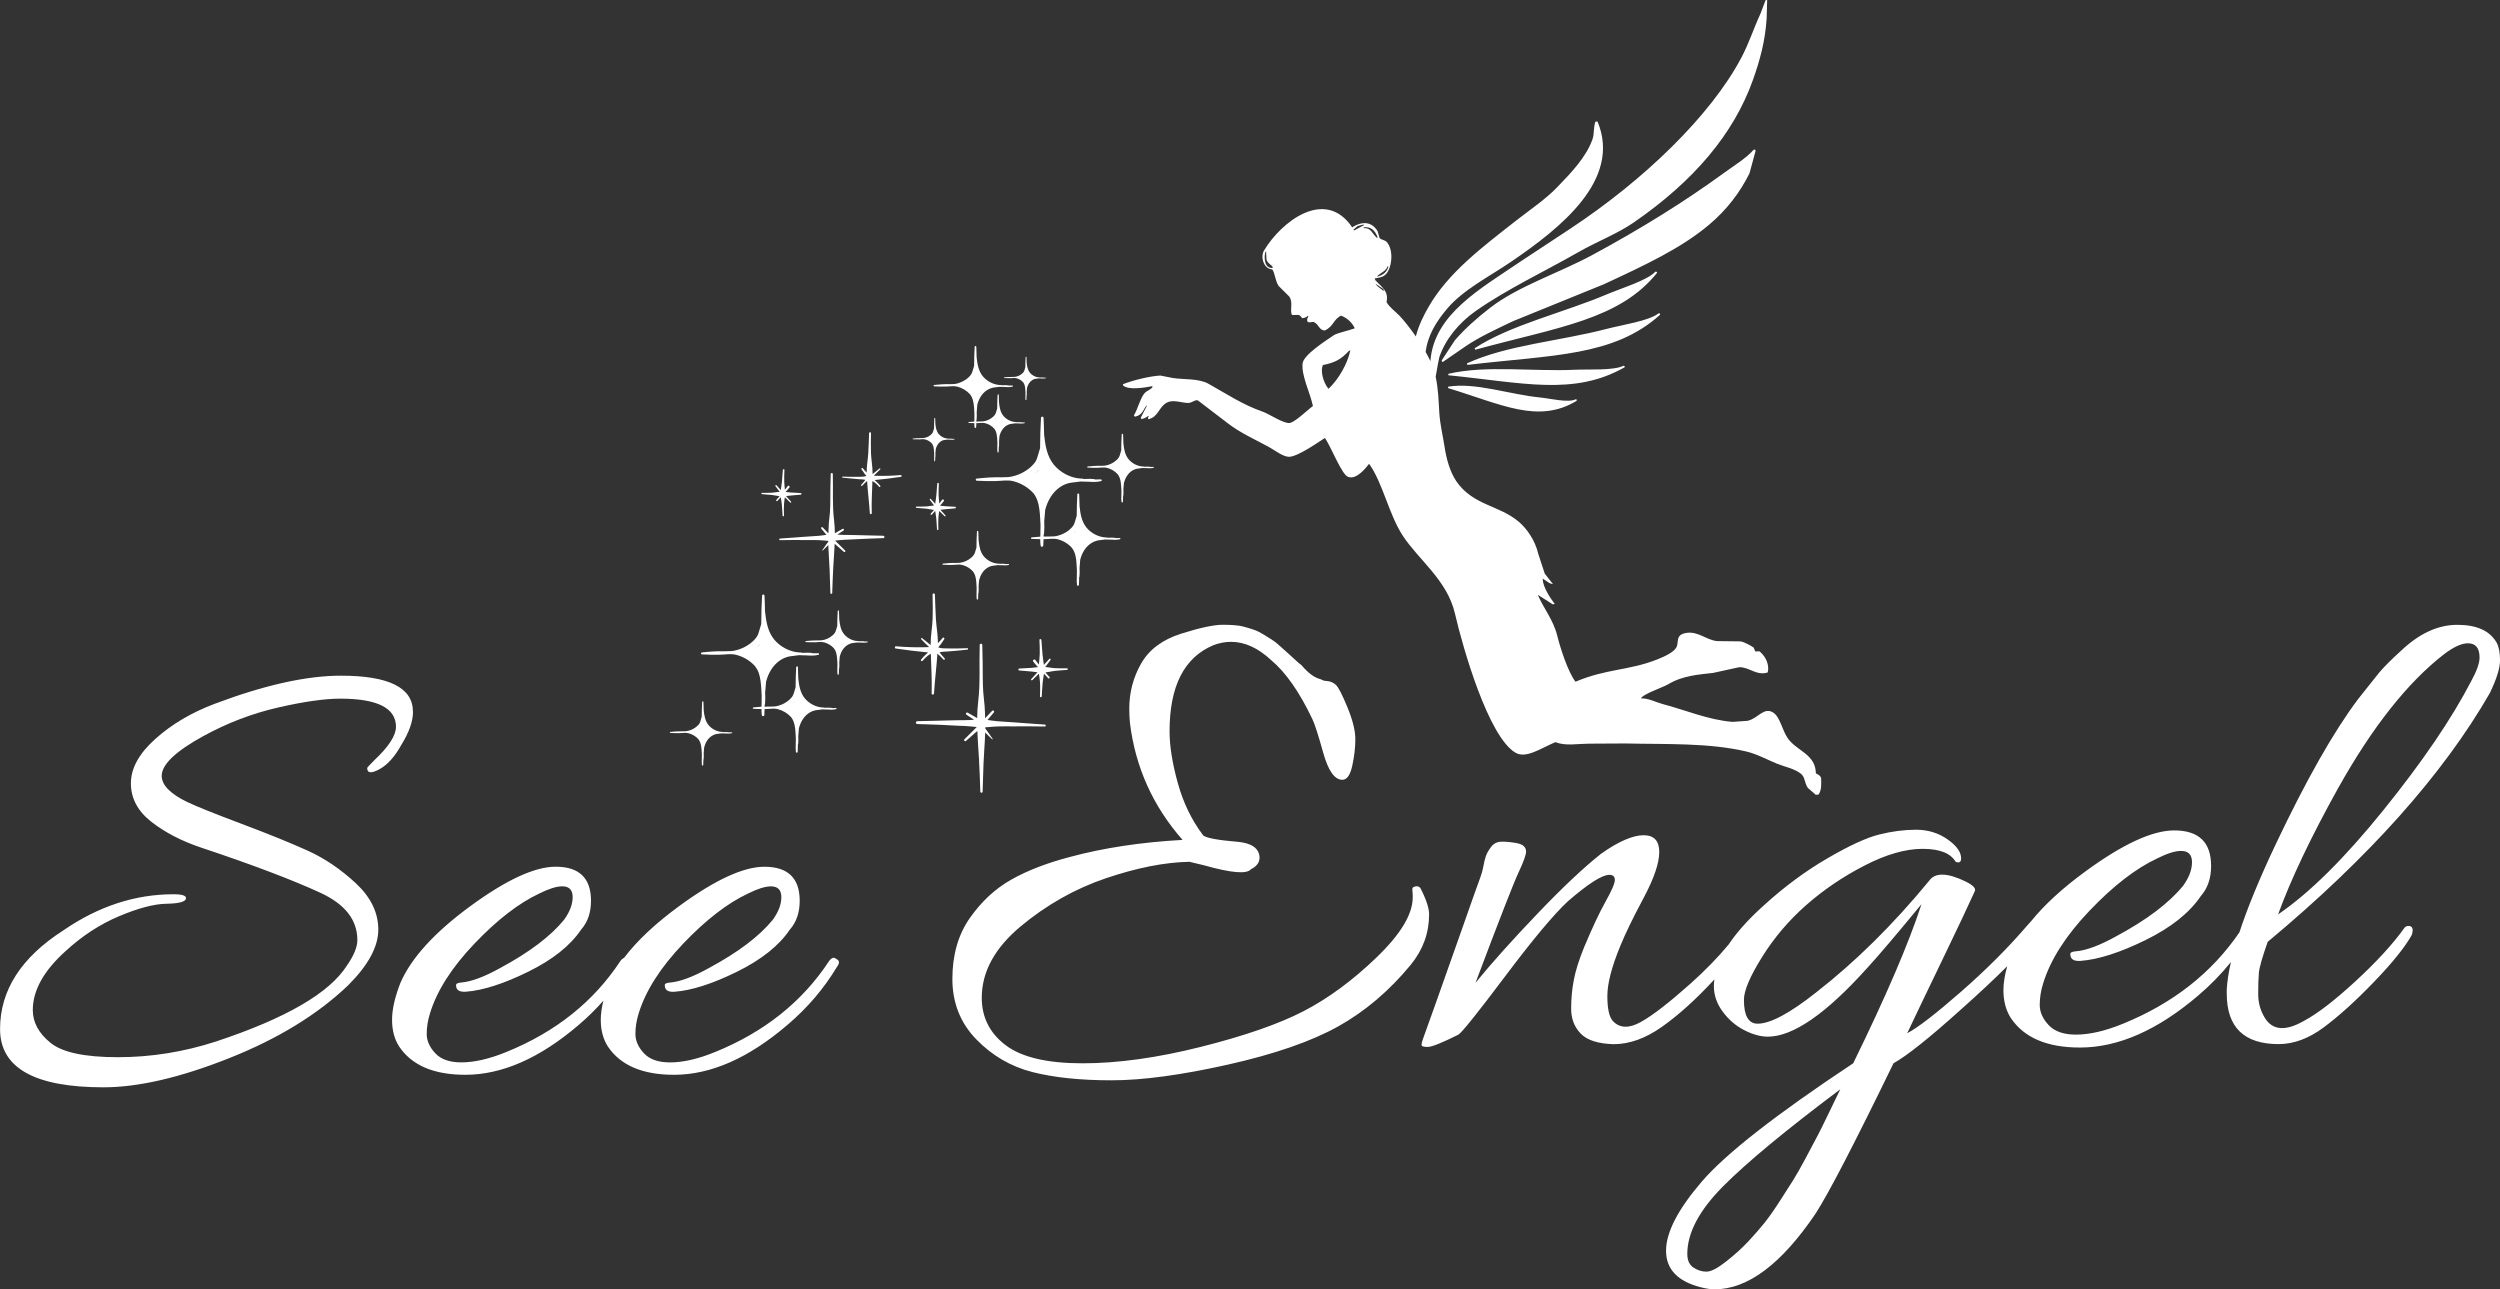
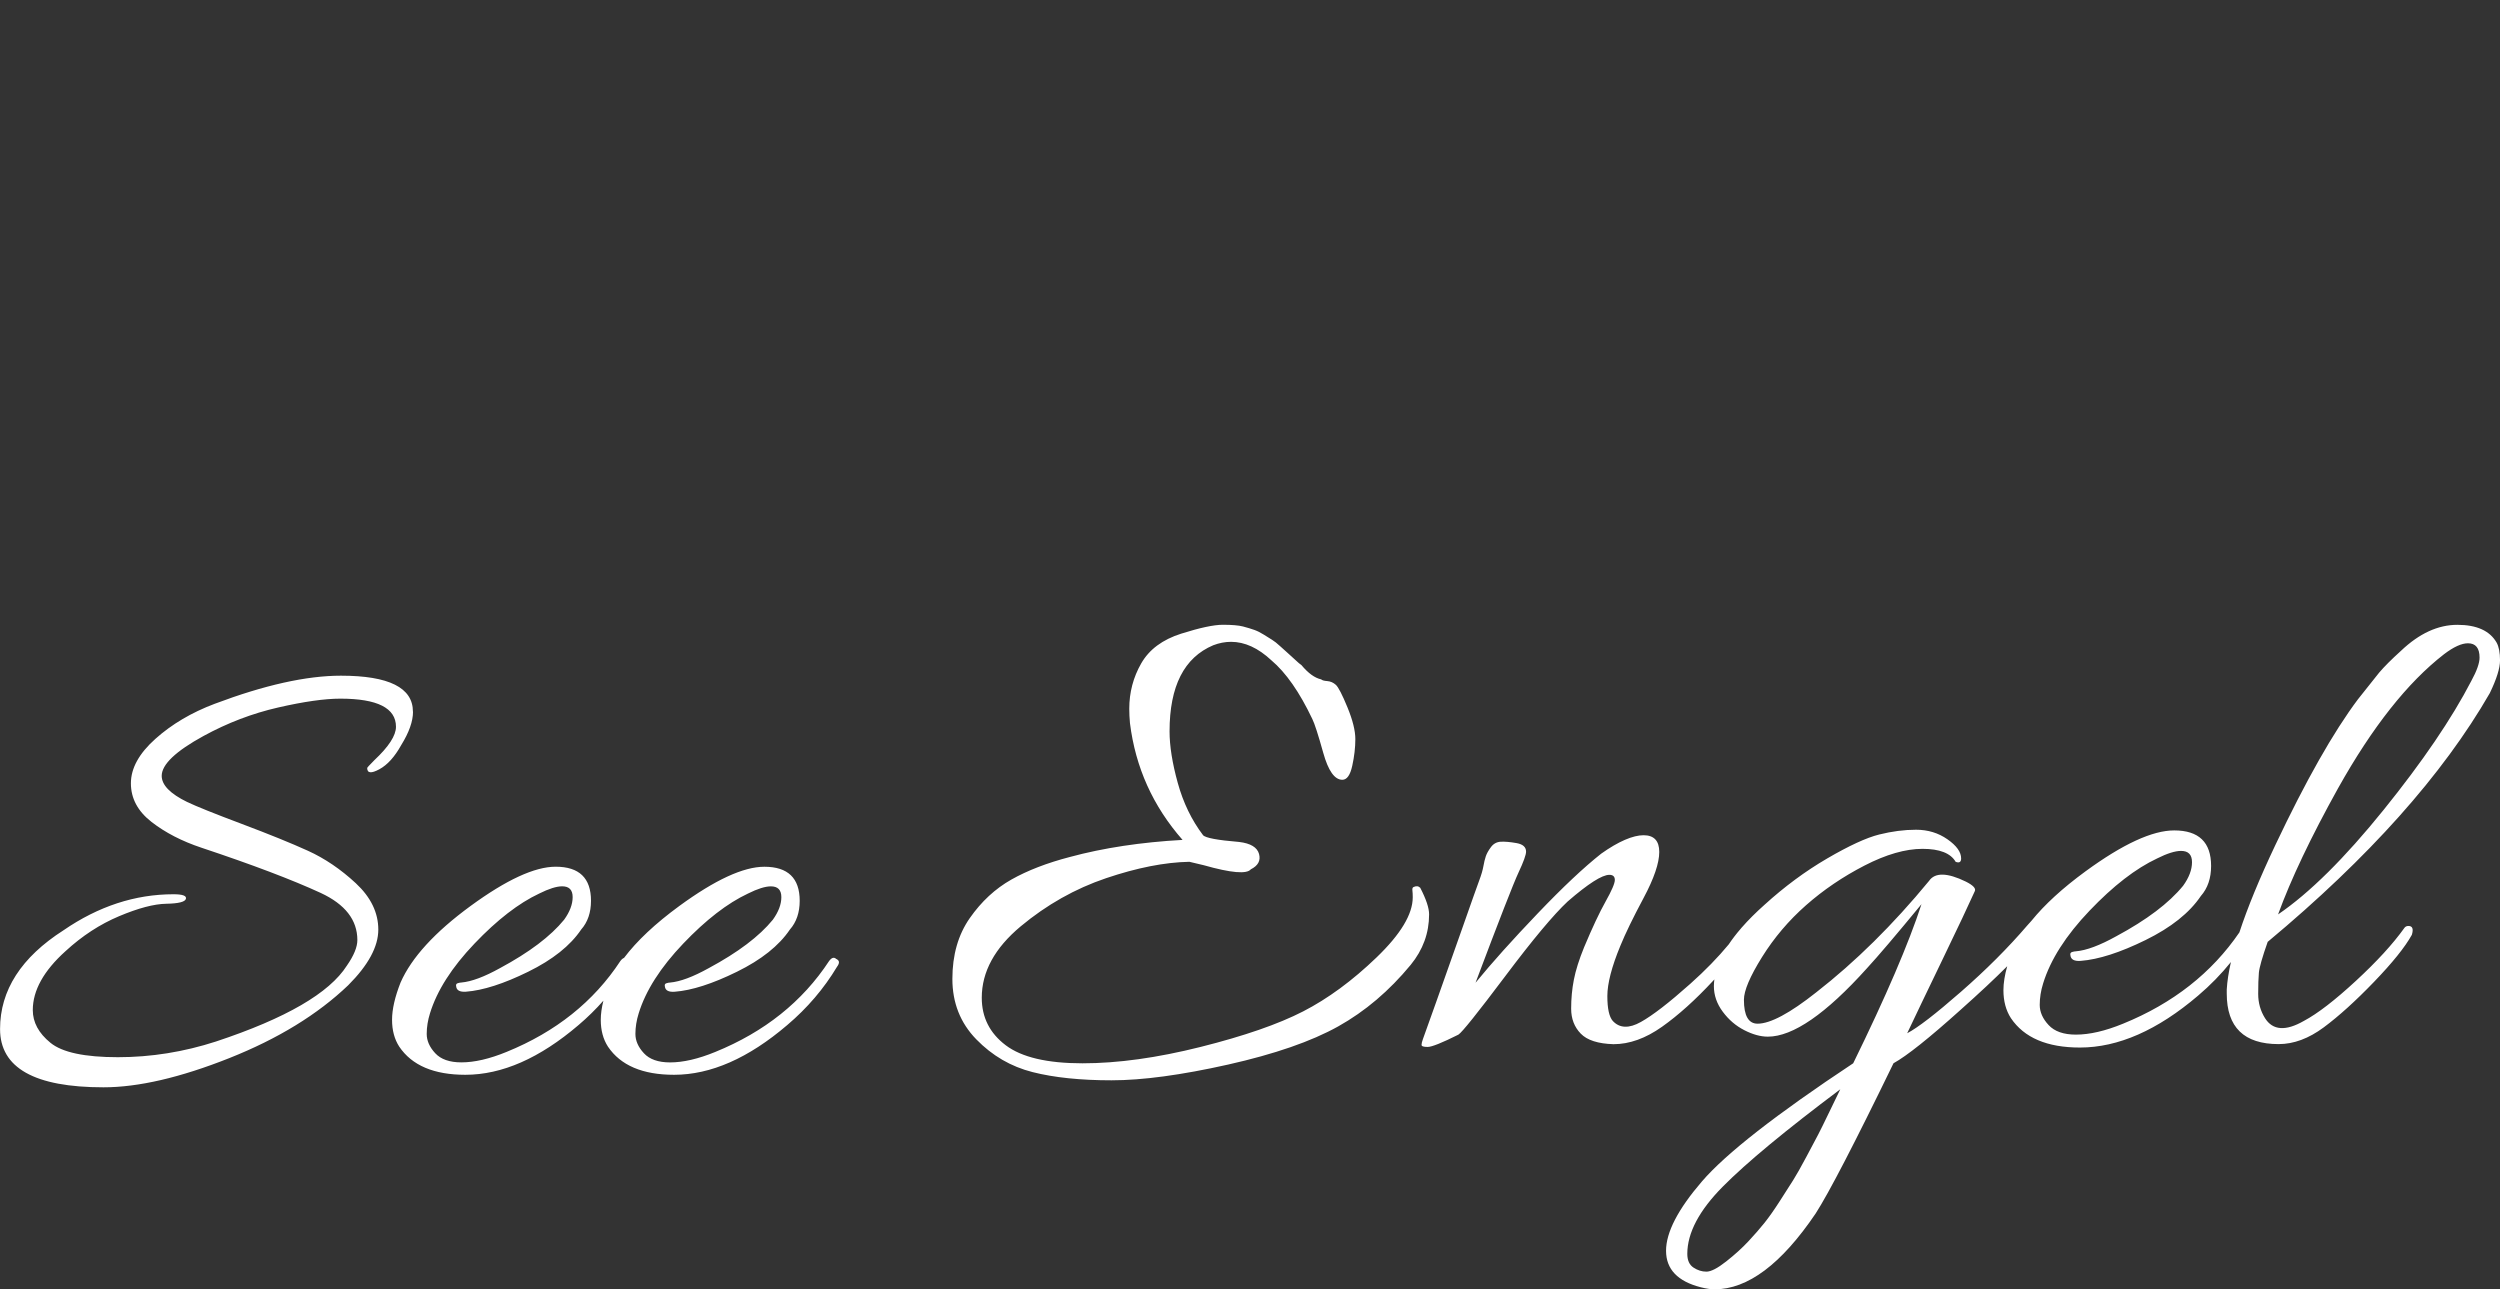
<svg xmlns="http://www.w3.org/2000/svg" id="Warstwa_2" viewBox="0 0 982.08 506.51">
  <rect x="0" y="0" width="982.08" height="506.51" fill="#333333" stroke="none" />
  <defs>
    <style>.cls-1{fill:#fff;}.cls-2{isolation:isolate;}</style>
  </defs>
  <g id="Engel" class="cls-2">
    <g id="Engel-2">
      <path class="cls-1" d="M162.21,279.57c0-9.42-9.43-14.14-28.28-14.14-13.54,0-30.08,3.69-49.61,11.05-9.09,3.43-16.84,8.01-23.26,13.75-6.43,5.74-9.64,11.57-9.64,17.48s2.7,10.97,8.1,15.17c5.4,4.2,11.95,7.58,19.67,10.15,20.05,6.68,35.64,12.6,46.79,17.74,9.6,4.46,14.4,10.63,14.4,18.51,0,2.74-1.37,6.09-4.11,10.03-6.86,10.8-24,20.74-51.41,29.82-12.68,4.11-25.54,6.17-38.56,6.17s-21.85-1.88-26.48-5.66c-4.63-3.77-6.94-8.05-6.94-12.85,0-7.71,4.28-15.42,12.85-23.14,6.51-6,13.54-10.58,21.08-13.75,7.54-3.17,13.71-4.8,18.51-4.88,4.8-.08,7.37-.73,7.71-1.93,.34-1.2-1.29-1.8-4.88-1.8-15.08,0-29.48,4.72-43.19,14.14-16.62,10.63-24.94,23.57-24.94,38.82s13.54,22.88,40.62,22.88c13.71,0,30.16-3.82,49.36-11.44,19.19-7.62,34.79-17.18,46.79-28.66,7.88-7.88,11.82-15.17,11.82-21.85s-2.96-12.76-8.87-18.25c-5.91-5.48-12.17-9.72-18.77-12.72-6.6-3-15.26-6.51-25.96-10.54-10.71-4.02-17.87-6.9-21.46-8.61-6.68-3.25-10.03-6.68-10.03-10.28,0-4.45,5.48-9.68,16.45-15.68,9.42-5.14,19.19-8.87,29.31-11.18,10.11-2.31,18.25-3.47,24.42-3.47,14.56,0,21.85,3.69,21.85,11.05,0,3.43-2.83,7.8-8.48,13.11-1.89,1.89-2.83,2.92-2.83,3.08,0,2.06,1.58,2.23,4.76,.51,3.17-1.71,6.04-4.88,8.61-9.51,3.08-4.97,4.63-9.34,4.63-13.11Zm166.32,97.17c-.86-.86-1.8-.6-2.83,.77-10.46,15.94-25.36,27.85-44.73,35.73-6.68,2.74-12.6,4.11-17.74,4.11-4.63,0-8.06-1.2-10.28-3.6-2.23-2.4-3.34-4.92-3.34-7.58s.43-5.35,1.29-8.1c2.74-8.91,8.57-18.03,17.48-27.38,8.91-9.34,17.39-15.89,25.45-19.67,3.77-1.88,6.77-2.83,9-2.83,2.74,0,4.11,1.41,4.11,4.24s-1.12,5.78-3.34,8.87c-5.31,6.51-13.71,12.85-25.19,19.02-6.17,3.43-11.23,5.31-15.17,5.66-.35,0-.82,.09-1.41,.26-.6,.17-.82,.6-.64,1.29,.17,1.54,1.45,2.23,3.86,2.06,6.68-.51,14.82-3.12,24.42-7.84,9.6-4.71,16.54-10.24,20.82-16.58,2.57-2.91,3.86-6.68,3.86-11.31,0-8.91-4.63-13.37-13.88-13.37-8.23,0-19.37,5.14-33.42,15.42-9.45,6.92-16.69,13.72-21.72,20.4-.45,.15-.92,.54-1.41,1.19-10.46,15.94-25.37,27.85-44.73,35.73-6.68,2.74-12.6,4.11-17.74,4.11-4.63,0-8.06-1.2-10.28-3.6-2.23-2.4-3.34-4.92-3.34-7.58s.43-5.35,1.29-8.1c2.74-8.91,8.57-18.03,17.48-27.38,8.91-9.34,17.39-15.89,25.45-19.67,3.77-1.88,6.77-2.83,9-2.83,2.74,0,4.11,1.41,4.11,4.24s-1.12,5.78-3.34,8.87c-5.31,6.51-13.71,12.85-25.19,19.02-6.17,3.43-11.23,5.31-15.17,5.66-.35,0-.82,.09-1.41,.26-.6,.17-.82,.6-.64,1.29,.17,1.54,1.45,2.23,3.86,2.06,6.68-.51,14.82-3.12,24.42-7.84,9.6-4.71,16.54-10.24,20.82-16.58,2.57-2.91,3.86-6.68,3.86-11.31,0-8.91-4.63-13.37-13.88-13.37-8.23,0-19.37,5.14-33.42,15.42-14.05,10.28-23.22,20.31-27.51,30.08-2.23,5.66-3.34,10.54-3.34,14.65s.94,7.63,2.83,10.54c4.97,7.37,13.62,11.05,25.96,11.05,14.4,0,29.22-6.51,44.47-19.54,3.54-3,6.78-6.2,9.76-9.57-.68,2.74-1.03,5.25-1.03,7.52,0,4.11,.94,7.63,2.83,10.54,4.97,7.37,13.62,11.05,25.96,11.05,14.4,0,29.22-6.51,44.47-19.54,7.88-6.68,14.4-14.31,19.54-22.88,.51-.68,.77-1.29,.77-1.8s-.35-.94-1.03-1.29Zm229.39-27.99c-.72-.71-1.61-.8-2.68-.27-.36,.18-.49,.63-.4,1.34,.09,.72,.13,1.61,.13,2.68,0,6.62-4.74,14.49-14.22,23.61-9.48,9.12-19.1,16.19-28.84,21.2-9.75,5.01-23.17,9.66-40.25,13.95-17.08,4.29-32.56,6.44-46.42,6.44s-23.92-2.37-30.18-7.11c-6.26-4.74-9.39-10.95-9.39-18.65,0-10.2,5.1-19.54,15.29-28.04,10.2-8.49,21.37-14.8,33.54-18.92,12.16-4.11,23.07-6.26,32.73-6.44,.89,.18,2.77,.63,5.63,1.34,10.73,3.04,16.9,3.58,18.51,1.61,2.86-1.43,3.93-3.44,3.22-6.04-.72-2.59-3.31-4.16-7.78-4.7-8.59-.71-13.33-1.61-14.22-2.68-4.47-5.9-7.78-12.74-9.93-20.53-2.15-7.78-3.22-14.53-3.22-20.26,0-17.71,5.72-28.98,17.17-33.81,2.32-.89,4.65-1.34,6.98-1.34,5.37,0,10.64,2.41,15.83,7.24,5.72,4.83,11.09,12.52,16.1,23.07,.89,1.79,2.32,6.22,4.29,13.28,1.97,7.07,4.47,10.6,7.51,10.6,1.79,0,3.09-1.83,3.89-5.5,.8-3.66,1.21-7.15,1.21-10.46s-1.03-7.47-3.09-12.48c-2.06-5.01-3.58-7.96-4.56-8.85-.99-.89-2.1-1.38-3.35-1.48-1.25-.09-2.06-.31-2.41-.67-2.51-.54-5.1-2.41-7.78-5.63-.36-.18-1.25-.94-2.68-2.28-1.43-1.34-2.41-2.23-2.95-2.68-.54-.44-1.43-1.25-2.68-2.41-1.25-1.16-2.33-2.01-3.22-2.55-.9-.54-1.97-1.21-3.22-2.01-1.25-.8-2.51-1.43-3.76-1.88-1.25-.44-2.73-.89-4.43-1.34-1.7-.44-4.34-.67-7.91-.67s-9.03,1.17-16.37,3.49c-7.34,2.33-12.57,6.22-15.7,11.67-3.13,5.46-4.7,11.4-4.7,17.84,0,1.79,.09,3.67,.27,5.63,2.15,17.35,9.03,32.64,20.66,45.88-16.28,.9-31.03,3.13-44.27,6.71-8.95,2.33-16.59,5.28-22.94,8.85-6.35,3.58-11.81,8.63-16.37,15.16-4.56,6.53-6.84,14.49-6.84,23.88s3.13,17.31,9.39,23.74c6.26,6.44,13.64,10.73,22.13,12.88,8.49,2.15,18.82,3.22,30.99,3.22s27.41-2.06,45.75-6.17c18.33-4.12,32.77-9.12,43.33-15.02,10.55-5.9,20.03-13.95,28.44-24.15,4.83-5.9,7.24-12.52,7.24-19.85,0-2.5-1.17-5.99-3.49-10.46Zm332.95,21.2c39.71-33.09,68.77-65.64,87.2-97.66,2.68-5.54,4.02-9.83,4.02-12.88s-.45-5.37-1.34-6.98c-2.68-4.65-7.83-6.98-15.43-6.98s-14.98,3.4-22.13,10.2c-3.76,3.4-6.62,6.26-8.59,8.59l-8.32,10.46c-9.66,12.88-20.48,31.97-32.46,57.28-6.23,13.16-10.93,24.58-14.11,34.28-10.86,15.92-26.09,27.89-45.71,35.88-6.98,2.86-13.15,4.29-18.51,4.29-4.83,0-8.41-1.25-10.73-3.76-2.33-2.5-3.49-5.14-3.49-7.91s.44-5.59,1.34-8.45c2.86-9.3,8.94-18.82,18.24-28.57,9.3-9.75,18.15-16.59,26.56-20.53,3.93-1.97,7.06-2.95,9.39-2.95,2.86,0,4.29,1.48,4.29,4.43s-1.17,6.04-3.49,9.26c-5.55,6.8-14.31,13.42-26.29,19.85-6.44,3.58-11.72,5.55-15.83,5.9-.36,0-.85,.09-1.48,.27-.63,.18-.85,.63-.67,1.34,.18,1.61,1.52,2.33,4.02,2.15,6.98-.54,15.47-3.26,25.49-8.18,10.02-4.92,17.26-10.69,21.73-17.31,2.68-3.04,4.02-6.98,4.02-11.81,0-9.3-4.83-13.95-14.49-13.95-8.59,0-20.21,5.37-34.88,16.1-8.98,6.57-16.04,13.04-21.2,19.41-.49,.51-1.02,1.1-1.6,1.78-7.51,8.77-16.23,17.49-26.16,26.16-9.93,8.68-16.95,14.09-21.06,16.23,3.04-6.44,7.65-16.05,13.82-28.84,6.17-12.79,10.42-21.77,12.74-26.96,.54-1.07-.63-2.32-3.49-3.76-7.34-3.58-12.17-3.66-14.49-.27-14.13,17.17-28.89,31.75-44.27,43.73-10.38,8.23-18.07,12.34-23.07,12.34-3.58,0-5.37-3.13-5.37-9.39,0-3.58,2.37-9.16,7.11-16.77,4.74-7.6,10.51-14.4,17.31-20.39,6.8-5.99,14.44-11.18,22.94-15.56,8.49-4.38,16.1-6.57,22.81-6.57s11.04,1.7,13.01,5.1c1.43,.54,2.15,.09,2.15-1.34,0-2.5-1.79-5.01-5.37-7.51-3.58-2.5-7.69-3.76-12.34-3.76s-9.48,.63-14.49,1.88c-5.01,1.25-11.81,4.39-20.39,9.39-8.59,5.01-16.82,11.09-24.68,18.24-3.38,3.01-6.32,5.95-8.83,8.81-.1,.09-.2,.2-.29,.32-.04,.05-.08,.1-.11,.15-1.84,2.12-3.44,4.21-4.8,6.25-4.21,5.09-9.23,10.25-15.08,15.47-8.32,7.42-14.8,12.43-19.45,15.02-4.65,2.6-8.32,2.46-11-.4-1.43-1.61-2.15-4.87-2.15-9.79s1.7-11.49,5.1-19.72c1.97-4.83,5.01-11.09,9.12-18.78,4.11-7.69,6.17-13.73,6.17-18.11s-2.06-6.57-6.17-6.57-9.84,2.41-16.63,7.24c-6.8,5.37-15.12,13.19-24.95,23.48-9.84,10.29-17.98,19.36-24.42,27.23,9.3-24.68,14.93-39.13,16.9-43.33,1.97-4.2,2.95-6.93,2.95-8.18,0-1.79-1.25-2.91-3.76-3.35-2.51-.44-4.56-.62-6.17-.54-1.61,.09-2.91,.8-3.89,2.15-.99,1.34-1.66,2.55-2.01,3.62-.36,1.07-.67,2.37-.94,3.89-.27,1.52-.8,3.35-1.61,5.5-.8,2.15-3.04,8.45-6.71,18.92-3.67,10.46-7.07,20.08-10.2,28.84-3.13,8.77-4.87,13.64-5.23,14.62-.36,.98-.54,1.74-.54,2.28s.8,.8,2.41,.8,5.63-1.61,12.07-4.83c1.43-.9,7.55-8.54,18.38-22.94,10.82-14.4,19-24.19,24.55-29.38,8.05-6.98,13.5-10.46,16.37-10.46,1.43,0,2.15,.67,2.15,2.01s-1.21,4.16-3.62,8.45c-2.41,4.29-5.23,10.29-8.45,17.98-1.97,4.83-3.31,9.08-4.02,12.74-.72,3.67-1.07,7.47-1.07,11.4s1.25,7.2,3.76,9.79c2.5,2.59,6.8,3.98,12.88,4.16,6.26,0,12.61-2.28,19.05-6.84,6.44-4.56,13.15-10.6,20.12-18.11,.16-.17,.3-.33,.45-.5-.11,.89-.19,1.77-.19,2.64,0,3.58,1.16,6.93,3.49,10.06,2.32,3.13,5.14,5.55,8.45,7.24,3.31,1.7,6.39,2.55,9.26,2.55,9.83,0,22.81-8.94,38.9-26.83,4.29-4.65,11.44-13.05,21.46-25.22-5.01,15.39-13.95,36.22-26.83,62.51-30.23,20.03-50.04,35.5-59.43,46.42-9.39,10.91-14.09,19.99-14.09,27.23s4.56,12.03,13.68,14.35c2.15,.54,3.93,.8,5.37,.8,13.05,0,26.29-9.93,39.71-29.78,5.19-8.05,15.38-27.73,30.59-59.03,5.19-2.86,13.95-9.84,26.29-20.93,7.41-6.6,13.53-12.33,18.38-17.19-.98,3.48-1.49,6.62-1.49,9.41,0,4.29,.98,7.96,2.95,11,5.19,7.69,14.22,11.54,27.1,11.54,15.02,0,30.49-6.8,46.42-20.39,4.79-4.06,9.08-8.47,12.9-13.2-.91,4.01-1.46,7.6-1.64,10.78v1.61c0,13.24,6.8,19.85,20.39,19.85,5.9,0,11.81-2.19,17.71-6.57s12.48-10.33,19.72-17.84,12.21-13.68,14.89-18.51c.71-2.32,.27-3.49-1.34-3.49-.72,0-1.25,.27-1.61,.8-4.47,6.26-10.82,13.19-19.05,20.79-8.23,7.6-15.02,12.84-20.39,15.7-7.16,4.11-12.25,3.76-15.29-1.07-1.79-2.86-2.68-6.04-2.68-9.52s.09-6.26,.27-8.32c.18-2.05,1.34-6.12,3.49-12.21Zm27.64-60.37c13.42-23.97,27.27-41.49,41.59-52.59,3.76-2.86,6.88-4.29,9.39-4.29,3.04,0,4.56,1.88,4.56,5.63,0,2.15-1.07,5.19-3.22,9.12-7.69,14.85-19.18,31.75-34.48,50.71-15.29,18.96-29.11,32.64-41.45,41.05,5.01-13.77,12.88-30.32,23.61-49.64Zm-199.74,126.91c-2.24,4.65-3.76,7.73-4.56,9.26-.8,1.52-2.33,4.38-4.56,8.59-2.24,4.2-3.98,7.29-5.23,9.26-1.25,1.97-3,4.7-5.23,8.18-2.24,3.49-4.25,6.35-6.04,8.59-1.79,2.23-3.89,4.65-6.31,7.24-2.41,2.59-5.32,5.23-8.72,7.91-3.4,2.68-5.99,4.02-7.78,4.02s-3.49-.54-5.1-1.61c-1.61-1.07-2.41-2.86-2.41-5.37,0-8.23,4.65-17.04,13.95-26.43,9.3-9.39,24.68-22.13,46.15-38.23-.54,1.07-1.92,3.93-4.16,8.59Z" />
    </g>
  </g>
  <g id="Shape_4_copy" class="cls-2">
    <g id="Shape_4_copy-2">
-       <path class="cls-1" d="M651.57,123.06c-3.69,3.01-14.59,4.61-20.55,6.17-17.74,4.66-39.27,6.34-54.74,13.51,.04,.2,.08,.4,.13,.61,33.52-3.99,57.51-3.23,75.78-19.76-.21-.59,0-.37-.61-.53Zm-.59-15.93c-.32-.53-.08-.35-.71-.41-3.05,3.4-13.53,6.56-19.13,8.94-16.66,7.08-37.86,11.97-51.87,21.16,.08,.19,.17,.37,.25,.56,32.78-8.93,56.7-11.83,71.46-30.24Zm36.29-39.09c.8-2.95,1.59-5.9,2.39-8.83-.09-.17-.18-.33-.27-.5l-.53,.14c-2.94,3.33-7.61,6.16-11.51,9-15.33,11.17-32.42,21.84-52.02,32.42-12.98,7-28.94,12.14-39.9,20.6-5.28,4.08-9.89,8.17-13.95,12.85-1.71,2.62-3.43,5.25-5.15,7.88l.25,.56,.14,.07c3.13-2.15,6.24-4.29,9.35-6.43,5.47-3.66,12.18-6.7,18.38-9.67,11.96-4.86,23.81-9.67,35.56-14.45,16.33-7.58,30.28-14.1,41.22-23.27,7.2-6.03,12.37-12.95,16.06-20.39Zm-82.24,88.1c-11.96-1.15-25.27-6-36.14-4.25l-.06,.56c20.95,6.34,35.41,14.19,50.54,5,0-.58,.08-.33-.26-.65-2.98,1.57-10.07-.26-14.08-.65Zm110.39,149.46c-.66-1.34-1.2-1.21-2.09-1.81-.1-7.59-7.5-8.71-11.06-13.81-2.15-3.09-2.99-8.29-5.65-10.03-3.73-2.44-6.05,2.39-10.2,3.22-1.95,.14-3.9,.28-5.85,.41-9.51-.78-18.48-4.66-27.47-7.02-2.62-.69-5.56-2.33-8.43-2.2,.34-1.56,8.53-4.29,10.72-5.6,5.83-3.49,12.34-3.78,17.56-4.42,3.42-.75,6.85-1.5,10.27-2.24,3.87-.13,6.84,3.5,11.21,2.05,.7-2.93-.7-6.08-3.02-8.11-.54-.47-1.33,.07-1.92-.21-.2-.48-.39-.95-.59-1.43-1.04-.78-3.71-2.17-5.02-2.44-3.14-.04-6.27-.08-9.41-.12-4.21-.46-7.41-3.95-12.03-3.21-4.42,.7-2.84,3.57-3.86,5.61-1.01,2.02-4.98,3.8-7.83,4.91-10.93,4.28-19.95,3.57-31.85,8.66-3.02-3.97-6.03-13.49-7.21-18.24-1.52-6.11-5.36-10.62-7.59-15.91,1.96,1.25,3.93,2.5,5.89,3.75l.77-.15c-1.56-2.05-4.71-6.59-4.7-9.75-.04-.1-.08-.19-.12-.29,.92,.62,1.85,1.24,2.77,1.86,.38,.12,.77,.24,1.15,.36l.14-.06c-1.06-1.34-2.12-2.69-3.17-4.04-.85-2.6-1.71-5.2-2.56-7.8-1.23-5.38-4.56-9.91-7.49-12.45-7.8-6.74-18.08-6.43-24.68-16.03-2.57-3.74-3.98-9.28-4.54-13-.76-5.03-1.9-9.38-2.17-14.14-.26-4.46-.38-8.99-1.41-13.93,.56-3.26,1.23-7.05,1.41-7.6,2.31-7.01,7.68-13.6,14.47-18.33,12.19-8.51,26.81-15.37,40.07-22.95,7.39-4.23,15.42-7.26,21.91-11.75,23.58-16.28,39.23-34.76,46.79-56.01,2.76-7.75,4.81-15.35,5.36-24.05,.07-2.43,.14-4.85,.21-7.26l-.13-.06c-.17,.04-.34,.08-.51,.12-.66,1.73-1.31,3.47-1.97,5.22-2.68,5.78-4.51,11.62-7.49,17.26-12.13,22.96-38.53,48.31-67.16,67.2-6.31,4.16-12.66,8.35-19.06,12.57-16.19,11.03-34.58,20.98-35.98,39.52-.55-1.19-1.18-2.39-1.86-3.6,.83-6.7,4.28-12.09,8.5-17.07,6.33-7.47,16.47-12.5,25.39-18.6,18.87-12.9,43.14-31.87,33.66-54.81-.28-.02-.55-.05-.83-.07-.87,2.26-.4,4.76-1.16,6.93-2.47,7.07-8.35,13.16-13.98,18.99-4.62,4.77-10.6,8.75-16.19,13.13-12.99,10.2-26.47,20.26-34.22,33.74-1.86,3.23-3.9,7.22-5.02,11.64-2.46-3.55-4.93-6.58-6.5-8.21-1.58-1.64-3.75-3.07-5.02-5.28,.94-4.3-1.8-5.76-4.37-8.55-.1-.24-.2-.48-.3-.71,1.27-.31,2.88-.34,4.11-1.37,2.54-2.12,3.68-9.51,.65-12.97-.7-.8-2.23-.88-2.8-1.52-.26-.9-.52-1.79-.78-2.69-2.16-3.7-5.9-4.17-10-1.55-10.61-15.76-27.93-2.17-34.65,9.15-1.47,2.48-.11,7.2,3.21,7.36,1.05,1.09,1.16,4.41,2.51,6.48,1.42,1.42,2.84,2.83,4.27,4.25,1.51,2.38,.13,4.75,.94,7.13,.79,.16,1.81-.04,2.7,.05,.58,.12,.99,.74,1.36,1.27,.91-.09,1.58-.3,2.28-.94l.2,.08c-.32,.83-.68,1.06-.43,2.18,1.1,.83,1.71-.27,2.81,.34,1.8,.99,1.79,3,4,3.19,3.52-1.6,3.38-4.4,6.44-5.84,2.03,.75,4.17,2.37,5.39,4.96-2.26,.91-6.87,1.76-8.37,2.79-3.31,2.29-11.8,7.67-12.15,11.04-.49,4.81,3,11.57,4.07,16.7-1.96,1.38-7.2,6.56-9.27,6.68-2.55,.14-7.91-3.58-10.55-4.49-7.74-2.67-14.03-6.92-21.24-10.94-3.84-2.14-9.51-1.58-13.96-2.25-1.64-.32-3.28-.65-4.92-.97-4.04,.22-10.56,1.78-14.64,3.38l-.08,.2,.18,.43c2.44,1.75,8.02,.78,11.27,.18l.26,.23c-.72,1.21-2.01,1.28-3.15,2.47-1.56,1.63-2.82,6.52-4.23,8.77,.13,.17,.25,.34,.38,.51,3.01-.61,3.25-2.72,4.54-4.38l.2,.08c-.8,1.56-1.61,3.12-2.41,4.67l.24,.57c.96-.18,2.04-.68,2.65-1.26l.2,.08c-.17,.56-.31,.46-.16,1.24,4.06-.88,4.05-4.79,7.32-6.54,2.6-1.39,6.24,.28,8.58,.13,1.42-.09,2.44-1.36,3.6-.99,3.83,2.93,7.66,5.86,11.49,8.78,5.18,4.04,10.96,6.53,16.49,9.56,2.03,1.11,5.42,3.78,7.76,3.81,3.44,.04,11.82-5.92,14.02-7.31l.14-.06c2.21,2.92,6.67,14.65,9.16,15.26,3.22,1.21,6.84-3.41,8.11-5.03l.14-.06c5.38,7.62,7.67,19.73,13.15,28.15,6.15,9.45,17.49,17.48,20.52,30.62,3.13,13.57,13.14,48.41,23.78,54.67,4.15,2.44,9.97-1.75,15.67-4.14,4.11,1.56,8.2,.64,13.11,.59,4.78-.03,9.56-.05,14.34-.08,15.88,.37,32.65-.32,47.41,3.12,4.37,1.02,8.29,3.24,12.39,4.9,2.96,1.2,6.46,1.79,9.08,3.77,1.88,1.42,1.38,3.47,2.85,5.67,1.04,.91,2.09,1.81,3.13,2.72,.37-.04,.74-.09,1.12-.13,1.23-1.98,1.03-4.05,.96-6.58ZM497.08,98.94c.17,.05,.4-.27,.4,.17l-.14,.06c.4,3.27-.54,2.95,2.39,5.36,.1,.24,.2,.48,.3,.71-3.47,.39-3.55-4.31-2.94-6.3Zm24.89,53.71l-.14,.06c-2.16-2.71-3.15-7.1-2.17-9.3,4.65-.96,7-2.08,10.23-5.57,.19-.08,.38-.16,.57-.24-1.04,5.09-4.48,11.24-8.48,15.04Zm23.1-47.99l.34,.02c-.43,1.84-1.8,3.38-4.37,3.98l-.06-.14c1.61-1.59,3.44-1.95,4.08-3.86Zm-13.04-14.16l-.4-.17c.4-.55,1.15-.97,1.7-1.54,.75-.2,1.51-.4,2.26-.6,.09,.08,.17,.15,.26,.23-1.27,.69-2.55,1.39-3.82,2.08Zm3.66-.85l.02-.34c2.53-.34,4.33,.86,5.47,3.92l-.23,.26c-1.93-1.56-2.21-4.1-5.26-3.84Zm7.66,24.57c-.99-1.06-2.16-1.32-2.99-2.78,1.01,.7,2.02,1.39,3.04,2.09,.08,.19,.16,.38,.24,.57l-.29,.12Zm94.49,29.43c-3.96,2.01-13.68,1.34-19.16,1.6-16.37,.77-34.86-1.87-49.69,1.59l-.05,.57c29.1,2.89,49.32,8.26,69.29-3.15-.02-.57,.09-.34-.38-.6Zm-197.89,67.7c-.56,.02-1.11,.02-1.67,.02-.05-.05-.11-.09-.2-.1-1.01-.1-2.01-.07-3.02-.03-.05-.07-.13-.11-.25-.11-.14,0-.28,0-.43,0h-.01c-2.86-.14-5.77-1.68-7.58-3.9-1.9-2.33-2.4-5.43-2.7-8.37-.04-1.55-.07-3.1-.15-4.65-.02-.47-.7-.47-.72,0-.16,2.8-.25,5.62-.25,8.42-.2,.65-.4,1.3-.59,1.96-.17,.62-.35,1.23-.69,1.78-.34,.55-.79,1.01-1.26,1.45-1.7,1.56-3.95,2.59-6.24,2.88-.67,.02-1.35,.04-2.03,.06-.73-.02-1.46-.01-2.19,.01,0-.25,0-.5,.01-.75,.08-.1,.15-.22,.16-.38,.15-1.58,.14-3.17,.06-4.77,.13-1.53,.29-3.06,.39-4.6,.96-3.61,2.85-6.99,6.04-9.06,1.04-.68,2.17-1.17,3.38-1.46,.74-.18,1.49-.21,2.24-.31,.64-.09,1.28-.21,1.92-.26,.22-.02,.45-.02,.67-.03,.49,.03,.98,.06,1.47,.07,.3,0,.59,0,.89,0,1.79,.11,3.58,.25,5.38-.23,.37-.1,.3-.68-.09-.67-.78,.02-1.57,.03-2.35,.03-.06-.07-.16-.12-.29-.14-1.43-.15-2.84-.1-4.25-.04-.07-.09-.19-.16-.35-.16-.2,0-.4,0-.6,0h-.01c-4.03-.2-8.13-2.36-10.68-5.49-2.67-3.28-3.38-7.65-3.8-11.79-.05-2.19-.1-4.37-.21-6.56-.03-.66-.98-.66-1.02,0-.22,3.95-.35,7.91-.35,11.87-.28,.92-.57,1.84-.82,2.76-.24,.87-.5,1.73-.98,2.51-.48,.77-1.11,1.43-1.77,2.04-2.4,2.19-5.56,3.66-8.79,4.06-.95,.03-1.9,.06-2.85,.09-3.24-.09-6.51,.15-9.68,.5-.53,.06-.55,.8,0,.84,2.5,.16,4.99,.17,7.5,.13,2.29-.04,4.62-.52,6.88,.06,3.07,.79,5.79,2.43,7.9,4.73,.33,.44,.63,.89,.89,1.37,1.11,2.02,1.4,4.34,1.62,6.61,.03,.27,.04,.53,.06,.8,0,.15,0,.3,.01,.45,0,.08,.02,.16,.04,.23,.07,1.02,.12,2.04,.16,3.06-.02,1.25-.03,2.5-.06,3.74,0,.01,0,.02,0,.04-.01,.25-.02,.5-.03,.75-1.14,.07-2.27,.17-3.38,.29-.38,.04-.39,.57,0,.6,1.12,.07,2.24,.09,3.36,.1,0,.83,.03,1.67,.13,2.49,.08,.67,1,.69,1.06,0,.07-.83,.09-1.66,.11-2.49,.22,0,.43,0,.65,0,1.62-.03,3.28-.37,4.88,.04,2.18,.56,4.11,1.72,5.6,3.36,.23,.31,.45,.63,.63,.97,.79,1.44,1,3.08,1.15,4.69,.02,.19,.03,.38,.04,.56,0,.11,0,.22,0,.32,0,.06,.01,.11,.03,.16,.05,.72,.09,1.45,.12,2.17-.01,.89-.02,1.77-.04,2.66,0,.01,0,.02,0,.03-.05,1-.05,2.01,.07,3,.06,.47,.71,.49,.75,0,.08-1.01,.09-2.02,.1-3.03,.06-.07,.11-.15,.12-.27,.1-1.12,.1-2.25,.04-3.38,.09-1.09,.2-2.17,.27-3.26,.68-2.57,2.02-4.96,4.29-6.43,.74-.48,1.54-.83,2.4-1.04,.53-.13,1.06-.15,1.59-.22,.46-.06,.91-.15,1.37-.18,.16-.01,.32-.02,.48-.02,.35,.02,.69,.05,1.04,.05,.21,0,.42,0,.63,0,1.27,.08,2.54,.18,3.82-.16,.26-.07,.21-.49-.06-.48Zm-23.53-24.66h0Zm-4.05,.51s-.03,.02-.04,.02v-.05l.04,.03Zm-7.77-1.89c.32-.24,.63-.49,.94-.76-.28,.29-.59,.55-.94,.76Zm2.37,.36s-.09,.05-.13,.08c.52-.39,.97-.86,1.36-1.37-.3,.5-.71,.93-1.22,1.29Zm14.85,23.78s-.06,.04-.09,.06c.37-.28,.69-.61,.96-.97-.21,.36-.5,.66-.87,.92Zm3.8,1.1v-.04l.03,.02s-.02,.01-.03,.02Zm2.9-.38h0Zm24.58-26.76c-.41,.01-.83,.02-1.24,.02-.03-.04-.08-.06-.15-.07-.75-.08-1.5-.05-2.25-.02-.04-.05-.1-.08-.18-.08h-.33c-2.13-.1-4.3-1.25-5.64-2.9-1.41-1.73-1.78-4.04-2.01-6.23-.03-1.16-.05-2.31-.11-3.47-.02-.35-.52-.35-.54,0-.12,2.09-.18,4.18-.19,6.27-.15,.49-.3,.97-.44,1.46-.13,.46-.26,.91-.52,1.32-.25,.41-.59,.76-.94,1.08-1.27,1.16-2.94,1.93-4.64,2.15-.5,.01-1.01,.03-1.51,.05-1.71-.05-3.44,.08-5.11,.26-.28,.03-.29,.42,0,.44,1.32,.09,2.64,.09,3.96,.07,1.21-.02,2.44-.28,3.63,.03,1.62,.42,3.06,1.28,4.17,2.5,.17,.23,.33,.47,.47,.72,.59,1.07,.74,2.29,.86,3.49,.01,.14,.02,.28,.03,.42v.24s.02,.08,.03,.12c.04,.54,.06,1.08,.09,1.62,0,.66-.02,1.32-.03,1.98,0,0,0,.01,0,.02-.04,.75-.04,1.5,.05,2.23,.04,.35,.53,.37,.56,0,.06-.75,.06-1.5,.07-2.26,.04-.05,.08-.11,.09-.2,.08-.84,.07-1.68,.03-2.52,.07-.81,.15-1.62,.2-2.43,.51-1.91,1.51-3.69,3.19-4.79,.55-.36,1.15-.62,1.79-.77,.39-.09,.79-.11,1.19-.16,.34-.05,.67-.11,1.02-.14,.12,0,.24-.01,.36-.01,.26,.02,.52,.03,.78,.04,.16,0,.31,0,.47,0,.95,.06,1.89,.13,2.84-.12,.2-.05,.16-.36-.05-.36Zm-13.5-1.41s-.05,.03-.07,.04c.27-.21,.51-.45,.72-.73-.16,.27-.38,.49-.65,.68Zm2.83,.82v-.03h.02s-.01,.02-.02,.03Zm2.16-.28h0Zm-56.77,40.54c.55-.36,1.15-.62,1.79-.77,.39-.09,.79-.11,1.19-.16,.34-.05,.67-.11,1.02-.14,.12,0,.24-.01,.36-.01,.26,.02,.52,.03,.78,.04,.16,0,.31,0,.47,0,.95,.06,1.89,.13,2.84-.12,.2-.05,.16-.36-.05-.36-.41,.01-.83,.01-1.24,.02-.03-.04-.08-.06-.15-.07-.75-.08-1.5-.05-2.25-.02-.04-.05-.1-.08-.18-.08-.11,0-.21,0-.32,0h0c-2.13-.11-4.3-1.25-5.64-2.9-1.41-1.73-1.78-4.04-2.01-6.23-.03-1.16-.05-2.31-.11-3.47-.02-.35-.52-.35-.54,0-.12,2.09-.18,4.18-.19,6.27-.15,.49-.3,.97-.44,1.46-.13,.46-.26,.91-.52,1.32-.25,.41-.58,.76-.94,1.08-1.27,1.16-2.94,1.93-4.64,2.15-.5,.01-1.01,.03-1.51,.05-1.71-.05-3.44,.08-5.11,.26-.28,.03-.29,.42,0,.44,1.32,.09,2.64,.09,3.96,.07,1.21-.02,2.44-.28,3.63,.03,1.62,.42,3.06,1.28,4.17,2.5,.17,.23,.33,.47,.47,.72,.59,1.07,.74,2.29,.86,3.49,.01,.14,.02,.28,.03,.42,0,.08,0,.16,0,.24,0,.04,0,.08,.02,.12,.04,.54,.06,1.08,.09,1.62,0,.66-.02,1.32-.03,1.98,0,0,0,.01,0,.02-.04,.75-.04,1.5,.05,2.23,.04,.35,.53,.37,.56,0,.06-.75,.06-1.5,.07-2.26,.04-.05,.08-.11,.09-.2,.08-.84,.07-1.68,.03-2.52,.07-.81,.15-1.62,.2-2.43,.51-1.91,1.51-3.69,3.19-4.79Zm-.12-2.4h0Zm-2.14,.27s-.01,0-.02,.01v-.03h.02Zm-2.85-.79s-.05,.03-.07,.04c.28-.21,.51-.45,.72-.73-.16,.27-.38,.49-.65,.68Zm-15.7-68.39c1.58,.1,3.14,.11,4.72,.08,1.44-.02,2.91-.33,4.34,.04,1.94,.5,3.65,1.53,4.98,2.98,.21,.28,.4,.56,.56,.86,.7,1.27,.88,2.74,1.02,4.16,.02,.17,.03,.33,.04,.5,0,.1,0,.19,0,.29,0,.05,.01,.1,.02,.14,.04,.64,.08,1.29,.1,1.93,0,.79-.02,1.57-.04,2.36,0,0,0,.02,0,.02,0,.16,0,.32,0,.47-.72,.04-1.43,.11-2.14,.18-.24,.03-.25,.36,0,.38,.71,.05,1.42,.06,2.12,.06,0,.53,.02,1.05,.08,1.57,.05,.42,.63,.44,.67,0,.04-.52,.06-1.05,.07-1.57,.14,0,.27,0,.41,0,1.02-.02,2.07-.23,3.08,.03,1.37,.36,2.59,1.09,3.53,2.12,.15,.2,.28,.4,.4,.61,.5,.9,.63,1.94,.73,2.95,.01,.12,.02,.24,.03,.36v.2s.01,.07,.02,.1c.03,.46,.05,.91,.07,1.37,0,.56-.01,1.12-.03,1.67,0,0,0,.01,0,.02-.03,.63-.03,1.27,.04,1.89,.04,.3,.45,.31,.47,0,.05-.63,.05-1.27,.06-1.91,.04-.04,.07-.1,.07-.17,.07-.71,.06-1.42,.03-2.13,.06-.69,.13-1.37,.17-2.06,.43-1.62,1.28-3.13,2.7-4.05,.47-.3,.97-.52,1.51-.65,.33-.08,.67-.09,1-.14,.29-.04,.57-.1,.86-.12,.1,0,.2-.01,.3-.01,.22,.01,.44,.03,.66,.03,.13,0,.26,0,.4,0,.8,.05,1.6,.11,2.41-.1,.17-.04,.13-.31-.04-.3-.35,0-.7,.01-1.05,.01-.03-.03-.07-.05-.13-.06-.64-.07-1.27-.04-1.9-.02-.03-.04-.08-.07-.16-.07-.09,0-.18,0-.27,0h0c-1.8-.09-3.64-1.06-4.78-2.46-1.2-1.47-1.51-3.42-1.7-5.27-.02-.98-.05-1.96-.09-2.93-.01-.29-.44-.29-.46,0-.1,1.77-.16,3.54-.16,5.31-.13,.41-.25,.82-.37,1.24-.11,.39-.22,.77-.44,1.12-.21,.34-.5,.64-.79,.91-1.07,.98-2.49,1.64-3.93,1.82-.43,.01-.85,.03-1.28,.04-.46-.01-.92,.01-1.38,.02,0-.16,0-.32,0-.49,.05-.06,.09-.14,.1-.24,.09-1,.09-2,.04-3,.08-.97,.18-1.93,.24-2.9,.6-2.28,1.8-4.41,3.81-5.71,.66-.43,1.37-.74,2.13-.92,.47-.11,.94-.13,1.41-.2,.4-.06,.8-.13,1.21-.16,.14,0,.28-.01,.42-.02,.31,.02,.62,.04,.93,.05,.19,0,.37,0,.56,0,1.13,.07,2.26,.16,3.39-.14,.23-.06,.19-.43-.06-.42-.49,.01-.99,.02-1.48,.02-.04-.04-.1-.08-.18-.09-.9-.09-1.79-.06-2.68-.03-.05-.06-.12-.1-.22-.1-.13,0-.25,0-.38,0h0c-2.54-.13-5.13-1.49-6.73-3.46-1.68-2.07-2.13-4.82-2.4-7.43-.03-1.38-.06-2.76-.13-4.13-.02-.41-.62-.41-.64,0-.14,2.49-.22,4.99-.22,7.48-.18,.58-.36,1.16-.52,1.74-.15,.55-.31,1.09-.61,1.58-.3,.48-.7,.9-1.12,1.28-1.51,1.38-3.5,2.3-5.54,2.56-.6,.02-1.2,.04-1.8,.05-2.04-.06-4.11,.1-6.1,.31-.33,.04-.35,.51,0,.53Zm28.25,13.44h0Zm-1.81,.23h0Zm-1.87-1.26c-.13,.22-.32,.42-.55,.58-.02,.01-.04,.02-.06,.04,.23-.18,.43-.38,.61-.61Zm-3.95-13.77h0Zm-2.55,.32s-.02,.01-.03,.02v-.03l.03,.02Zm-2.63-1.77c-.19,.32-.45,.58-.77,.81-.03,.02-.06,.03-.08,.05,.33-.25,.61-.54,.86-.86Zm12.05-.44c.83,.05,1.66,.06,2.5,.04,.76-.01,1.54-.17,2.29,.02,1.02,.26,1.93,.81,2.63,1.58,.11,.15,.21,.3,.3,.46,.37,.67,.47,1.45,.54,2.2,0,.09,.01,.18,.02,.27v.15s.01,.05,.02,.08c.02,.34,.04,.68,.05,1.02,0,.42-.01,.83-.02,1.25,0,0,0,0,0,.01-.02,.47-.02,.94,.03,1.41,.03,.22,.33,.23,.35,0,.04-.47,.04-.95,.05-1.42,.03-.03,.05-.07,.05-.13,.05-.53,.05-1.06,.02-1.59,.04-.51,.1-1.02,.13-1.53,.32-1.2,.95-2.33,2.01-3.02,.35-.23,.72-.39,1.13-.49,.25-.06,.5-.07,.75-.1,.21-.03,.43-.07,.64-.09,.07,0,.15,0,.22,0,.16,0,.33,.02,.49,.02,.1,0,.2,0,.3,0,.6,.04,1.19,.08,1.79-.08,.12-.03,.1-.23-.03-.22-.26,0-.52,0-.78,0-.02-.02-.05-.04-.1-.05-.48-.05-.95-.03-1.42-.01-.02-.03-.06-.05-.12-.05h-.2c-1.34-.06-2.71-.79-3.56-1.83-.89-1.09-1.12-2.55-1.27-3.93-.02-.73-.03-1.46-.07-2.18-.01-.22-.33-.22-.34,0-.07,1.32-.12,2.64-.12,3.95-.09,.31-.19,.61-.27,.92-.08,.29-.16,.58-.32,.83-.16,.26-.37,.48-.59,.68-.8,.73-1.85,1.22-2.93,1.35-.32,0-.63,.02-.95,.03-1.08-.03-2.17,.05-3.22,.17-.18,.02-.18,.27,0,.28Zm10.9-.72h0Zm-1.35,.17h0Zm-1.39-.94c-.1,.17-.24,.31-.41,.43-.01,.01-.03,.02-.04,.03,.17-.13,.32-.29,.45-.46Zm-44.02,25.53c.83,.05,1.66,.06,2.5,.04,.76-.01,1.54-.17,2.29,.02,1.02,.26,1.93,.81,2.63,1.58,.11,.15,.21,.3,.3,.46,.37,.67,.47,1.45,.54,2.2,0,.09,.01,.18,.02,.27v.15s.01,.05,.02,.08c.02,.34,.04,.68,.05,1.02,0,.42-.01,.83-.02,1.25,0,0,0,0,0,.01-.02,.47-.02,.94,.03,1.41,.03,.22,.33,.23,.35,0,.04-.47,.04-.95,.05-1.42,.03-.03,.05-.07,.05-.13,.05-.53,.05-1.06,.02-1.59,.04-.51,.1-1.02,.13-1.53,.32-1.2,.95-2.33,2.01-3.02,.35-.23,.72-.39,1.13-.49,.25-.06,.5-.07,.75-.1,.21-.03,.43-.07,.64-.09,.07,0,.15,0,.22,0,.16,0,.33,.02,.49,.02,.1,0,.2,0,.3,0,.6,.04,1.19,.08,1.79-.08,.12-.03,.1-.23-.03-.22-.26,0-.52,0-.78,0-.02-.02-.05-.04-.1-.05-.48-.05-.95-.03-1.42-.01-.02-.03-.06-.05-.12-.05-.07,0-.13,0-.2,0h0c-1.34-.07-2.71-.79-3.56-1.83-.89-1.09-1.12-2.55-1.27-3.93-.02-.73-.03-1.46-.07-2.18-.01-.22-.33-.22-.34,0-.07,1.32-.12,2.64-.12,3.95-.09,.31-.19,.61-.27,.92-.08,.29-.16,.58-.32,.83-.16,.26-.37,.48-.59,.68-.8,.73-1.85,1.22-2.93,1.35-.32,0-.63,.02-.95,.03-1.08-.03-2.17,.05-3.22,.17-.18,.02-.18,.27,0,.28Zm10.9-.72h0Zm-1.35,.17h0Zm-1.39-.94c-.1,.17-.24,.31-.41,.43-.01,.01-.03,.02-.04,.03,.17-.13,.32-.29,.45-.46Zm-38.39,107.06c-.52,.01-1.04,.02-1.56,.02-.04-.05-.11-.08-.19-.09-.95-.1-1.89-.07-2.82-.03-.05-.06-.12-.1-.23-.1-.13,0-.27,0-.4,0h0c-2.68-.13-5.4-1.57-7.09-3.65-1.78-2.18-2.24-5.08-2.52-7.83-.04-1.45-.07-2.9-.14-4.36-.02-.44-.65-.44-.68,0-.15,2.62-.23,5.26-.24,7.88-.19,.61-.38,1.22-.55,1.84-.16,.58-.33,1.15-.65,1.66-.32,.51-.74,.95-1.18,1.35-1.59,1.46-3.69,2.43-5.84,2.7-.63,.02-1.26,.04-1.9,.06-.68-.02-1.36,0-2.05,.01,0-.23,0-.47,.01-.7,.08-.09,.14-.2,.15-.35,.14-1.48,.13-2.97,.05-4.46,.12-1.43,.27-2.87,.36-4.3,.9-3.38,2.67-6.54,5.65-8.48,.98-.63,2.03-1.1,3.17-1.37,.69-.17,1.4-.19,2.1-.29,.6-.08,1.19-.2,1.8-.24,.21-.01,.42-.02,.63-.03,.46,.03,.92,.06,1.38,.07,.28,0,.55,0,.83,0,1.68,.1,3.35,.23,5.03-.21,.35-.09,.28-.64-.09-.63-.73,.02-1.47,.03-2.2,.03-.06-.07-.15-.11-.27-.13-1.34-.14-2.66-.09-3.98-.04-.07-.09-.17-.15-.33-.15-.19,0-.38,0-.56,0h-.01c-3.77-.19-7.61-2.21-10-5.14-2.5-3.07-3.16-7.16-3.56-11.03-.05-2.05-.09-4.09-.2-6.14-.03-.61-.92-.61-.95,0-.21,3.7-.33,7.41-.33,11.11-.27,.86-.53,1.72-.77,2.59-.23,.82-.46,1.62-.91,2.34-.45,.72-1.04,1.34-1.66,1.91-2.24,2.05-5.2,3.42-8.22,3.8-.89,.02-1.78,.06-2.67,.08-3.03-.08-6.1,.14-9.06,.46-.5,.05-.51,.75,0,.78,2.34,.15,4.67,.16,7.01,.12,2.14-.03,4.33-.49,6.44,.05,2.88,.74,5.42,2.27,7.39,4.43,.31,.41,.59,.84,.84,1.28,1.04,1.89,1.31,4.06,1.52,6.18,.02,.25,.04,.5,.06,.75,0,.14,0,.28,.01,.42,0,.08,.02,.15,.04,.21,.07,.95,.11,1.91,.15,2.86-.01,1.17-.03,2.34-.05,3.5,0,.01,0,.02,0,.04-.01,.23-.02,.47-.02,.7-1.06,.06-2.12,.16-3.16,.27-.35,.04-.36,.53,0,.56,1.05,.07,2.1,.09,3.15,.09,0,.78,.03,1.56,.13,2.33,.08,.62,.94,.65,.99,0,.06-.78,.09-1.55,.1-2.33,.2,0,.41,0,.61,0,1.52-.02,3.07-.35,4.57,.04,2.04,.53,3.85,1.61,5.24,3.14,.22,.29,.42,.59,.59,.91,.74,1.34,.93,2.88,1.08,4.39,.02,.18,.03,.35,.04,.53v.3c.01,.06,.02,.1,.03,.15,.05,.68,.08,1.35,.11,2.03-.01,.83-.02,1.66-.04,2.49,0,0,0,.02,0,.03-.04,.94-.05,1.88,.06,2.81,.05,.44,.67,.46,.7,0,.07-.94,.08-1.89,.09-2.84,.06-.06,.1-.14,.11-.25,.1-1.05,.09-2.11,.04-3.16,.09-1.02,.19-2.03,.26-3.05,.64-2.4,1.89-4.64,4.01-6.02,.69-.45,1.44-.78,2.25-.97,.49-.12,.99-.14,1.49-.21,.43-.06,.85-.14,1.28-.17,.15-.01,.3-.02,.45-.02,.33,.02,.65,.04,.98,.05,.2,0,.39,0,.59,0,1.19,.07,2.38,.17,3.57-.15,.25-.07,.2-.45-.06-.45Zm-22.03-23.08h0Zm-3.79,.48s-.02,.02-.04,.02v-.05l.04,.02Zm-7.27-1.77c.3-.22,.59-.46,.88-.71-.26,.27-.55,.51-.88,.71Zm2.22,.34s-.08,.05-.12,.08c.49-.37,.91-.8,1.27-1.28-.28,.47-.66,.87-1.15,1.21Zm13.9,22.25s-.06,.03-.09,.05c.35-.26,.65-.57,.9-.91-.2,.33-.47,.62-.81,.86Zm3.56,1.03v-.03l.03,.02s-.02,.01-.03,.02Zm2.72-.35h0Zm23-25.05c-.39,.01-.77,.01-1.16,.01-.03-.03-.08-.06-.14-.07-.71-.07-1.4-.05-2.1-.02-.04-.05-.09-.08-.17-.08-.1,0-.2,0-.3,0h0c-1.99-.1-4.02-1.17-5.28-2.72-1.32-1.62-1.67-3.78-1.88-5.83-.03-1.08-.05-2.16-.1-3.24-.02-.32-.49-.32-.5,0-.11,1.95-.17,3.91-.18,5.87-.14,.45-.28,.91-.41,1.37-.12,.43-.24,.86-.48,1.24-.24,.38-.55,.71-.88,1.01-1.18,1.08-2.75,1.81-4.35,2.01-.47,.01-.94,.03-1.41,.04-1.6-.04-3.22,.08-4.79,.25-.26,.03-.27,.4,0,.41,1.24,.08,2.47,.09,3.71,.07,1.13-.02,2.29-.26,3.4,.03,1.52,.39,2.87,1.2,3.9,2.34,.16,.22,.31,.44,.44,.68,.55,1,.69,2.15,.8,3.27,.01,.13,.02,.26,.03,.39v.22s.02,.08,.03,.11c.03,.5,.06,1.01,.08,1.51,0,.62-.02,1.23-.03,1.85,0,0,0,.01,0,.02-.03,.7-.04,1.4,.05,2.09,.04,.33,.5,.34,.52,0,.06-.7,.06-1.41,.07-2.11,.04-.05,.07-.11,.08-.19,.07-.78,.07-1.57,.03-2.36,.06-.76,.14-1.51,.19-2.27,.47-1.79,1.41-3.46,2.99-4.48,.52-.33,1.07-.58,1.67-.72,.37-.09,.74-.1,1.11-.15,.32-.04,.63-.11,.95-.13,.11,0,.22-.01,.33-.01,.24,.01,.48,.03,.73,.04,.15,0,.29,0,.44,0,.89,.05,1.77,.12,2.66-.11,.18-.05,.15-.34-.05-.33Zm-12.63-1.32s-.04,.03-.07,.04c.26-.2,.48-.42,.67-.68-.15,.25-.35,.46-.61,.64Zm2.65,.77v-.03h.02l-.02,.03Zm2.02-.26h0Zm-45.29,36.51c-.39,.01-.77,.01-1.16,.01-.03-.03-.08-.06-.14-.07-.71-.07-1.4-.05-2.1-.02-.04-.05-.09-.08-.17-.08-.1,0-.2,0-.3,0h0c-1.99-.1-4.02-1.17-5.28-2.72-1.32-1.62-1.67-3.78-1.88-5.83-.03-1.08-.05-2.16-.1-3.24-.02-.32-.49-.32-.5,0-.11,1.95-.17,3.91-.18,5.87-.14,.45-.28,.91-.41,1.37-.12,.43-.24,.86-.48,1.24-.24,.38-.55,.71-.88,1.01-1.18,1.08-2.75,1.81-4.35,2.01-.47,.01-.94,.03-1.41,.04-1.6-.04-3.22,.08-4.79,.24-.26,.03-.27,.4,0,.41,1.24,.08,2.47,.09,3.71,.07,1.13-.02,2.29-.26,3.4,.03,1.52,.39,2.87,1.2,3.9,2.34,.16,.22,.31,.44,.44,.68,.55,1,.69,2.15,.8,3.27,.01,.13,.02,.26,.03,.39,0,.08,0,.15,0,.22,0,.04,0,.08,.02,.11,.03,.5,.06,1.01,.08,1.51,0,.62-.02,1.23-.03,1.85,0,0,0,.01,0,.02-.03,.7-.04,1.4,.05,2.09,.04,.33,.5,.34,.52,0,.05-.7,.06-1.41,.07-2.11,.04-.05,.07-.11,.08-.19,.07-.78,.07-1.57,.03-2.36,.06-.76,.14-1.51,.19-2.27,.47-1.79,1.41-3.46,2.99-4.48,.52-.33,1.07-.58,1.67-.72,.37-.09,.74-.1,1.11-.15,.32-.04,.63-.11,.95-.13,.11,0,.22-.01,.33-.01,.24,.01,.48,.03,.73,.04,.15,0,.29,0,.44,0,.89,.05,1.77,.12,2.66-.11,.18-.05,.15-.34-.05-.33Zm-12.63-1.32s-.04,.03-.07,.04c.26-.2,.48-.42,.67-.68-.15,.25-.35,.46-.6,.64Zm2.65,.77v-.03h.02l-.02,.03Zm2.02-.26h0Zm130.97-2.24c-4.18-.26-8.35-.61-12.52-.9-2.09-.15-4.18-.24-6.26-.42-1.26-.11-2.51-.32-3.77-.48,.82-.99,1.65-1.97,2.48-2.95,.16-.19,.19-.47,0-.65-.17-.17-.48-.18-.65,0-.91,.97-1.82,1.94-2.75,2.9-.04-1.62-.1-3.24-.22-4.86-.13-1.83-.42-3.65-.54-5.49-.12-1.89-.16-3.79-.18-5.68-.04-4.24-.02-8.5-.19-12.74-.03-.65-.98-.65-1.01,0-.25,7.44,.29,14.93-.61,22.34-.26,2.12-.36,4.25-.39,6.38-1.24-.71-2.48-1.42-3.72-2.12-.53-.3-.97,.48-.47,.81,.99,.66,1.99,1.32,2.98,1.98-1.17,.07-2.34,.14-3.51,.15-2.09,.03-4.18,.02-6.27,.1-4.18,.17-8.36,.15-12.53,.3-.72,.02-.72,1.09,0,1.12,4.18,.17,8.36,.22,12.53,.49,2.09,.14,4.18,.19,6.27,.29,1.53,.07,3.05,.25,4.57,.39-.64,.65-1.29,1.29-1.94,1.94-.97,.97-1.94,1.93-2.92,2.9-.4,.4,.2,.98,.62,.62,1.03-.91,2.07-1.81,3.1-2.72,.45-.39,.9-.79,1.35-1.19,.15,3.71,.45,7.43,.66,11.1,.25,4.24,.36,8.49,.52,12.74,.02,.58,.88,.58,.9,0,.12-3.72,.23-7.45,.36-11.17,.13-3.73,.49-7.44,.61-11.17,0-.3,.01-.6,.02-.91,.14,.14,.28,.28,.41,.42,.77,.77,1.57,1.5,2.35,2.26,.1,.1,.29-.03,.2-.16-.62-.88-1.21-1.78-1.84-2.65-.36-.5-.73-.99-1.09-1.48,0-.14,0-.27,0-.41,1.55-.07,3.1-.29,4.64-.34,2.08-.07,4.18-.03,6.26-.03,4.17-.02,8.35-.04,12.52,.05,.5,.01,.49-.74,0-.77Zm-46.66-27.64c-.72,.64-1.37,1.34-1.96,2.1-.12,.16-.15,.37,0,.52,.13,.13,.39,.15,.52,0,.61-.71,1.28-1.36,2-1.96,.39-.32,.83-.6,1.28-.84,.16,5.2,.49,10.39,.33,15.6-.02,.6,.88,.59,.92,0,.33-5.22,1-10.42,1.34-15.64,.21,.19,.42,.37,.63,.56,.62,.55,1.18,1.16,1.75,1.77,.29,.31,.75-.15,.47-.47-.55-.61-1.11-1.2-1.61-1.86-.14-.18-.28-.36-.41-.55h.03c1.18-.26,2.42-.26,3.62-.34,2.44-.18,4.88-.42,7.32-.69,.35-.04,.37-.58,0-.57-2.31,.11-4.62,.13-6.93,.1-1.15-.02-2.33,.02-3.47-.14-.37-.05-.74-.17-1.1-.27,.31-.34,.61-.69,.89-1.06,.54-.72,1.05-1.46,1.52-2.23,.23-.37-.34-.83-.62-.48-.55,.7-1.14,1.36-1.77,1.99-.04,.04-.09,.09-.13,.13,.03-3.13-.56-6.17-.77-9.29-.21-3.26-.25-6.54-.4-9.81-.03-.59-.93-.6-.92,0,.05,3.27,.13,6.54,0,9.81-.13,3.23-.77,6.37-.75,9.61,0,.14,0,.28,0,.42-1.12-.93-2.24-1.86-3.4-2.74-.26-.19-.54,.22-.33,.43,1.02,1.07,2.09,2.09,3.15,3.11-4.38,.16-8.7,.05-13.07-.32-.48-.04-.6,.78-.12,.86,4.23,.64,8.51,1.15,12.78,1.55-.26,.23-.51,.45-.77,.68Zm55.35,5.55c-1.59,0-3.19,.02-4.78-.07-1.27-.07-2.54-.37-3.81-.48,.14-.16,.29-.32,.43-.49,.6-.7,1.08-1.49,1.65-2.21,.26-.32-.2-.79-.46-.46-.55,.69-1.21,1.29-1.78,1.97-.11,.13-.23,.26-.34,.39-.16-1.38-.43-2.76-.54-4.15-.15-1.88-.33-3.75-.44-5.64-.03-.49-.79-.49-.76,0,.11,1.83,.13,3.62,.11,5.44-.02,1.42-.21,2.81-.34,4.21-.46-.62-.91-1.24-1.4-1.84-.38-.46-1.19,.16-.83,.64,.58,.78,1.23,1.5,1.88,2.21-.85,.1-1.7,.22-2.55,.29-1.59,.12-3.19,.17-4.78,.26-.5,.03-.49,.72,0,.77,1.59,.16,3.19,.27,4.78,.41,.78,.07,1.56,.18,2.34,.28-.8,.91-1.6,1.82-2.44,2.7-.26,.27,.14,.66,.41,.41,.88-.83,1.76-1.68,2.62-2.54,.14,1.09,.34,2.18,.41,3.28,.12,1.87,.04,3.76,0,5.64-.01,.45,.66,.44,.69,0,.13-1.81,.18-3.64,.36-5.44,.11-1.16,.36-2.32,.51-3.49,.55,.61,1.09,1.22,1.66,1.81,.32,.33,.81-.17,.5-.5-.54-.59-1.06-1.19-1.59-1.79,1.25-.14,2.5-.48,3.74-.62,1.59-.17,3.19-.26,4.78-.39,.39-.03,.4-.61,0-.61Zm-72.14-52.09c-3.39-.11-6.78-.11-10.16-.24-1.69-.07-3.39-.06-5.08-.08-.95-.01-1.9-.07-2.84-.12,.81-.54,1.61-1.07,2.42-1.61,.4-.27,.04-.9-.38-.65-1.01,.57-2.01,1.15-3.02,1.72-.02-1.73-.11-3.46-.32-5.17-.73-6-.29-12.08-.49-18.11-.02-.53-.79-.52-.82,0-.14,3.44-.13,6.88-.16,10.33-.01,1.54-.04,3.07-.14,4.61-.1,1.49-.34,2.96-.44,4.45-.09,1.31-.14,2.62-.18,3.94-.75-.78-1.49-1.56-2.23-2.35-.14-.15-.39-.14-.53,0-.15,.15-.13,.37,0,.53,.68,.79,1.35,1.59,2.01,2.39-1.02,.13-2.03,.3-3.05,.39-1.69,.14-3.39,.22-5.08,.34-3.39,.24-6.77,.52-10.15,.73-.4,.03-.41,.64,0,.63,3.38-.08,6.77-.06,10.15-.04,1.69,0,3.39-.03,5.08,.03,1.26,.04,2.51,.22,3.77,.28,0,.11,0,.22,0,.33-.3,.4-.59,.8-.89,1.2-.51,.71-.99,1.43-1.49,2.15-.07,.1,.08,.21,.16,.13,.63-.61,1.28-1.21,1.9-1.83,.11-.11,.22-.23,.34-.34,0,.25,0,.49,.01,.74,.09,3.02,.38,6.03,.49,9.05,.11,3.02,.19,6.04,.29,9.05,.02,.47,.71,.47,.73,0,.13-3.44,.22-6.89,.42-10.33,.17-2.98,.42-5.99,.54-9,.37,.32,.73,.64,1.09,.96,.84,.73,1.68,1.47,2.52,2.2,.34,.3,.83-.18,.5-.5-.79-.78-1.58-1.57-2.36-2.35-.52-.52-1.05-1.04-1.57-1.57,1.23-.11,2.46-.25,3.7-.31,1.69-.08,3.39-.13,5.08-.24,3.38-.22,6.77-.26,10.16-.4,.58-.02,.58-.89,0-.91Zm-15.95-22.8c1.97,.22,3.95,.41,5.93,.56,.97,.07,1.98,.07,2.93,.27h.02c-.11,.15-.22,.3-.34,.45-.4,.53-.86,1.01-1.3,1.51-.23,.26,.14,.63,.38,.38,.46-.49,.91-.99,1.42-1.43,.17-.15,.34-.3,.51-.45,.27,4.23,.81,8.45,1.08,12.68,.03,.48,.76,.48,.75,0-.13-4.22,.13-8.43,.26-12.65,.37,.2,.72,.42,1.04,.68,.59,.48,1.13,1.01,1.62,1.59,.11,.12,.31,.11,.42,0,.12-.12,.1-.3,0-.42-.48-.61-1.01-1.18-1.59-1.7-.21-.19-.42-.37-.63-.55,3.46-.32,6.93-.74,10.36-1.26,.39-.06,.3-.73-.09-.69-3.55,.3-7.05,.39-10.6,.26,.86-.83,1.73-1.66,2.56-2.52,.17-.18-.06-.51-.27-.35-.94,.72-1.85,1.47-2.76,2.22,0-.11,0-.23,0-.34,.02-2.63-.5-5.17-.61-7.79-.11-2.65-.04-5.3,0-7.95,0-.48-.72-.48-.75,0-.12,2.65-.15,5.3-.33,7.95-.16,2.53-.65,4.99-.62,7.53-.04-.04-.07-.07-.11-.11-.51-.51-.99-1.05-1.43-1.61-.23-.29-.69,.09-.5,.39,.38,.62,.79,1.22,1.23,1.81,.23,.3,.47,.58,.72,.86-.3,.08-.59,.17-.89,.22-.92,.13-1.88,.1-2.81,.12-1.87,.03-3.75,0-5.62-.08-.3-.01-.29,.43,0,.46Zm-31.73,6.46c1.29,.11,2.59,.18,3.88,.32,1.01,.11,2.02,.38,3.03,.5-.43,.49-.85,.98-1.29,1.45-.25,.27,.15,.68,.41,.41,.46-.48,.9-.98,1.35-1.47,.12,.95,.32,1.89,.41,2.83,.14,1.47,.18,2.94,.29,4.41,.02,.35,.57,.36,.56,0-.04-1.52-.1-3.05,0-4.57,.05-.89,.22-1.77,.33-2.66,.7,.7,1.41,1.39,2.12,2.06,.22,.21,.54-.11,.33-.33-.68-.71-1.33-1.45-1.98-2.19,.64-.08,1.27-.17,1.9-.22,1.29-.12,2.59-.2,3.88-.34,.4-.04,.41-.6,0-.63-1.29-.07-2.59-.12-3.88-.21-.69-.05-1.38-.15-2.07-.23,.53-.58,1.06-1.17,1.52-1.8,.29-.39-.37-.89-.67-.52-.39,.48-.76,.99-1.13,1.49-.1-1.14-.26-2.27-.27-3.41-.02-1.48,0-2.93,.09-4.41,.02-.4-.59-.39-.62,0-.09,1.53-.24,3.04-.36,4.57-.09,1.13-.31,2.24-.44,3.36-.09-.11-.19-.21-.28-.32-.46-.55-1-1.04-1.45-1.6-.21-.27-.58,.11-.37,.37,.46,.58,.85,1.22,1.34,1.79,.11,.13,.23,.26,.34,.4-1.03,.09-2.06,.33-3.09,.39-1.29,.07-2.58,.06-3.88,.06-.33,0-.31,.47,0,.5Zm69.62,6.62c.7,.7,1.41,1.39,2.12,2.06,.22,.21,.54-.11,.33-.33-.68-.71-1.33-1.45-1.98-2.19,.64-.08,1.27-.17,1.9-.23,1.29-.11,2.59-.2,3.88-.34,.4-.04,.41-.6,0-.63-1.29-.07-2.59-.12-3.88-.21-.69-.05-1.38-.15-2.07-.23,.53-.58,1.06-1.17,1.52-1.8,.29-.39-.37-.89-.67-.52-.39,.48-.76,.99-1.13,1.49-.1-1.14-.26-2.27-.27-3.41-.02-1.48,0-2.93,.09-4.41,.02-.4-.59-.39-.62,0-.09,1.53-.24,3.04-.36,4.57-.09,1.13-.31,2.24-.44,3.36-.09-.11-.19-.21-.28-.32-.46-.55-1-1.04-1.45-1.6-.21-.27-.58,.11-.37,.37,.46,.58,.85,1.22,1.34,1.79,.11,.13,.23,.26,.34,.4-1.03,.09-2.06,.33-3.09,.39-1.29,.07-2.58,.06-3.88,.06-.33,0-.31,.47,0,.5,1.29,.11,2.59,.18,3.88,.32,1.01,.11,2.02,.38,3.03,.5-.43,.49-.85,.98-1.29,1.45-.25,.27,.15,.68,.41,.41,.46-.48,.9-.98,1.35-1.47,.12,.95,.32,1.89,.41,2.83,.14,1.47,.18,2.94,.29,4.41,.02,.35,.57,.36,.56,0-.04-1.52-.1-3.05,0-4.57,.05-.89,.22-1.77,.33-2.66Z" />
-     </g>
+       </g>
  </g>
</svg>